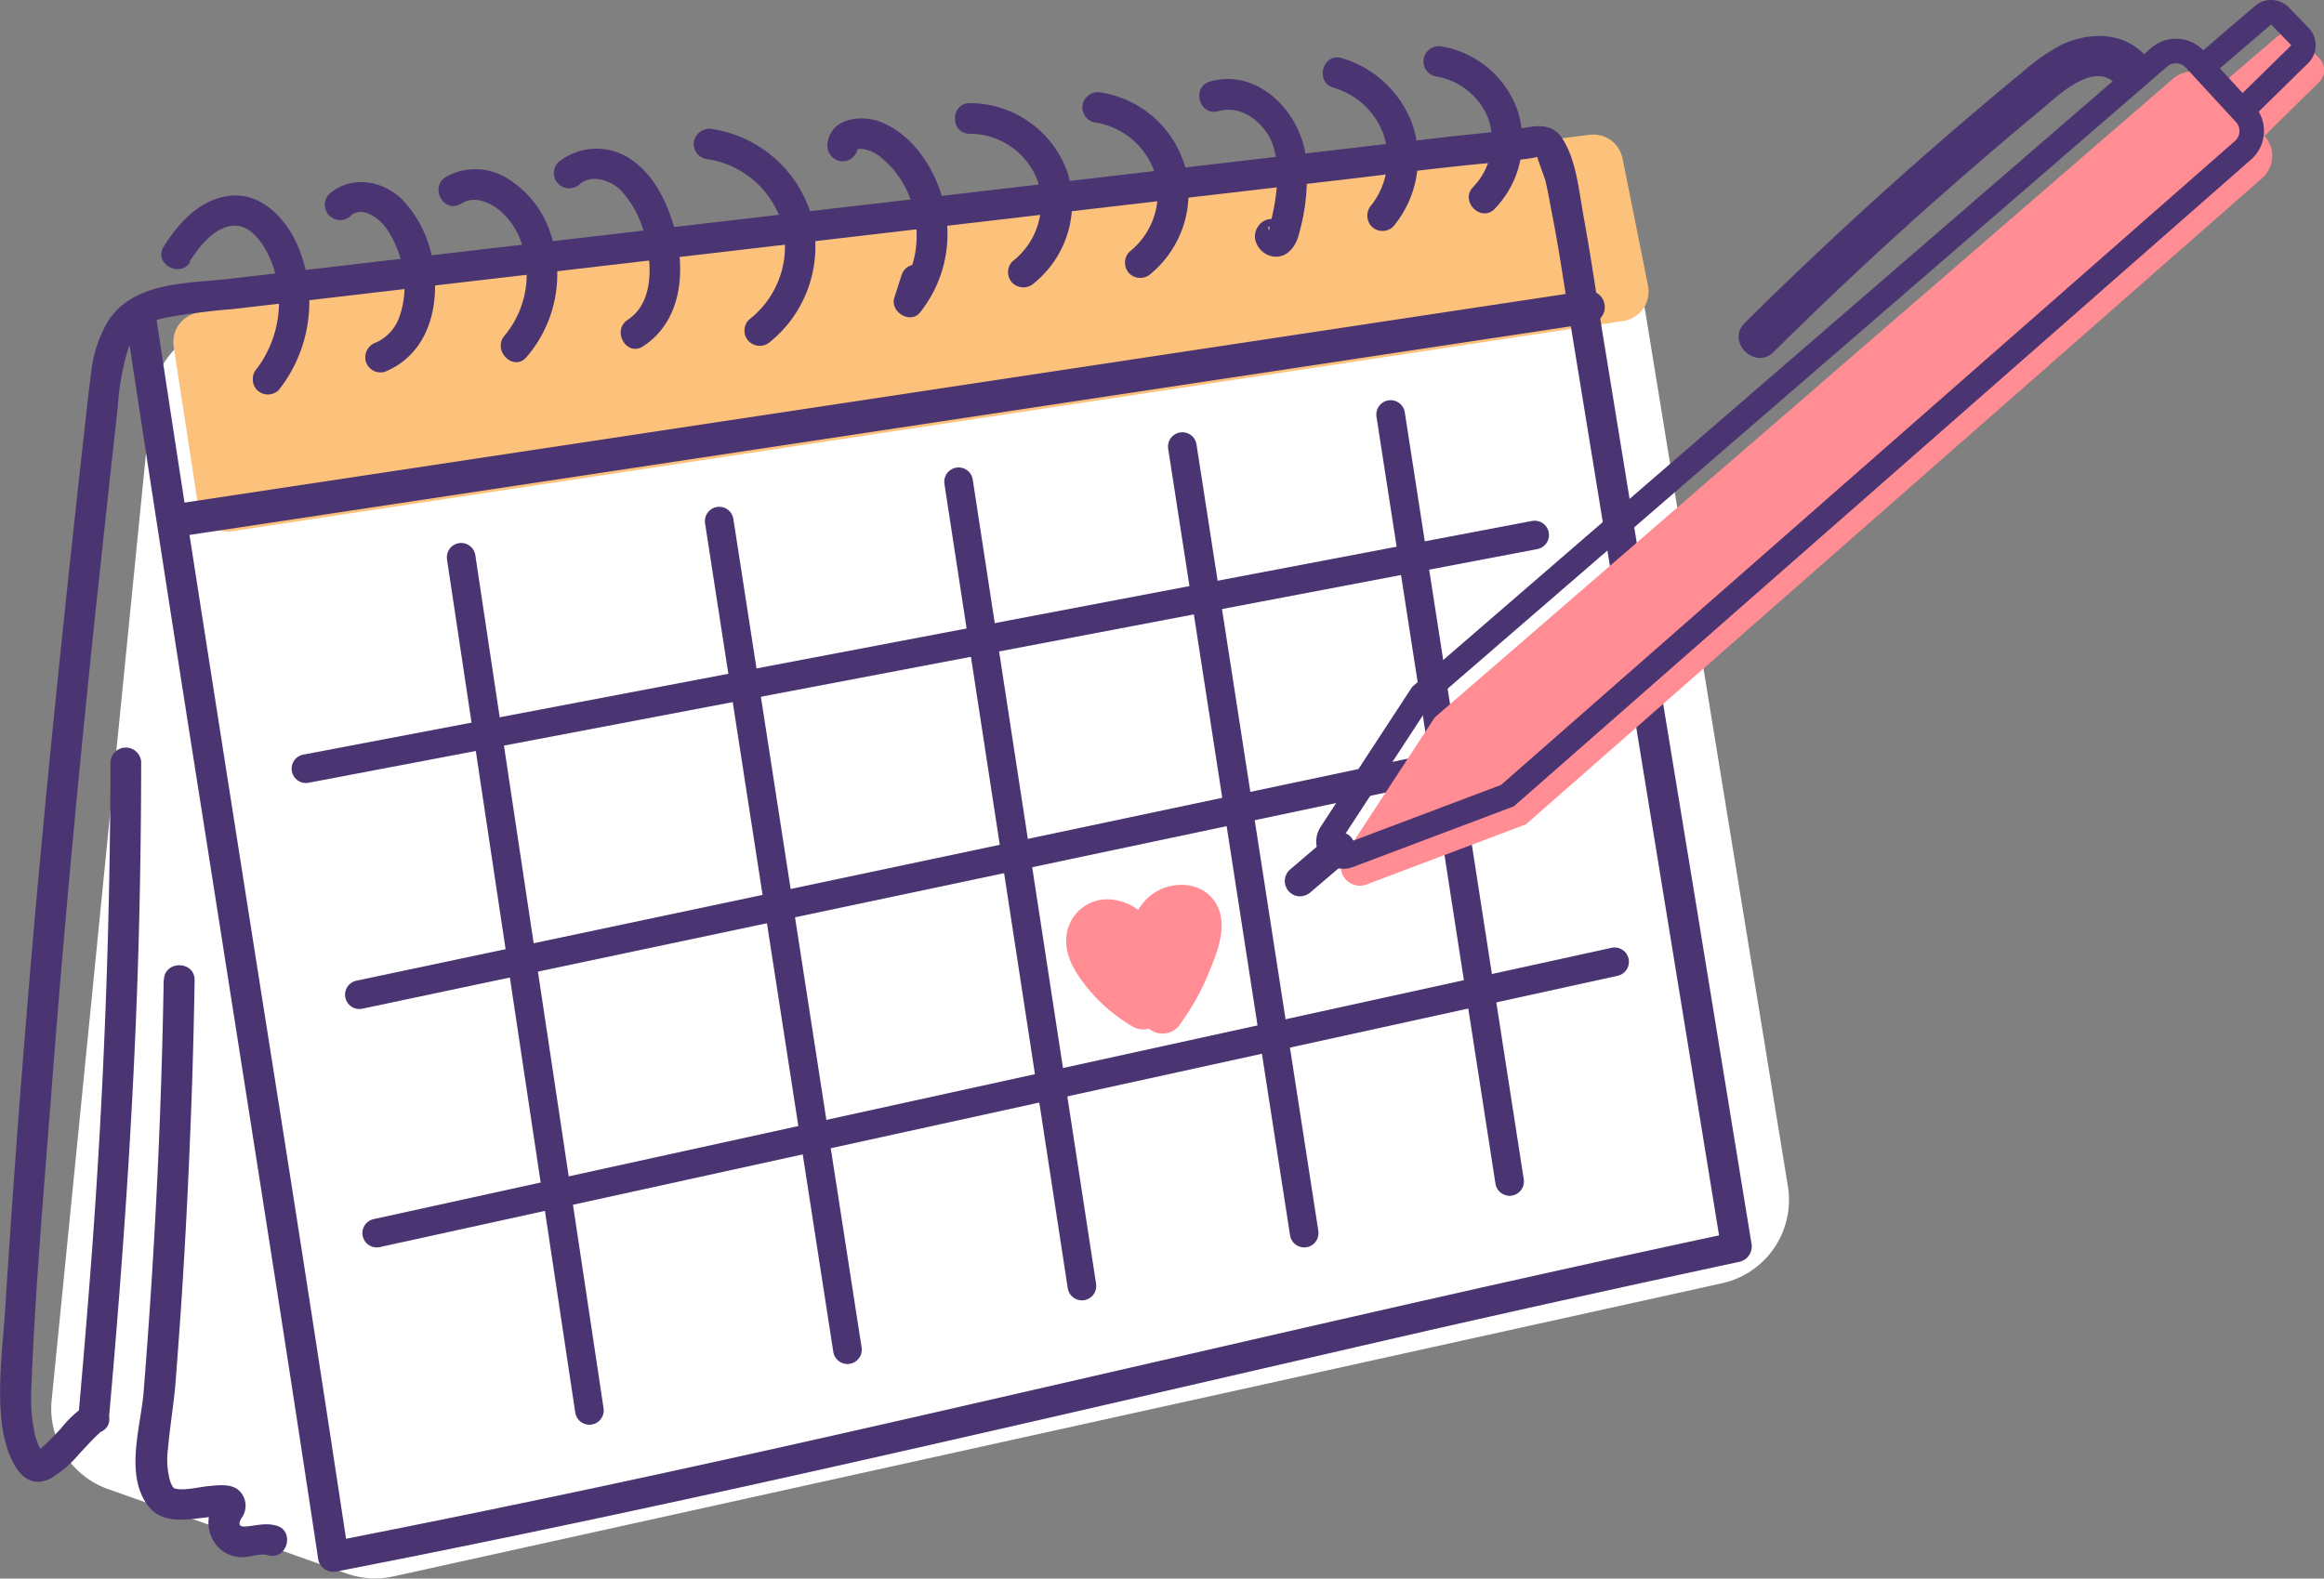
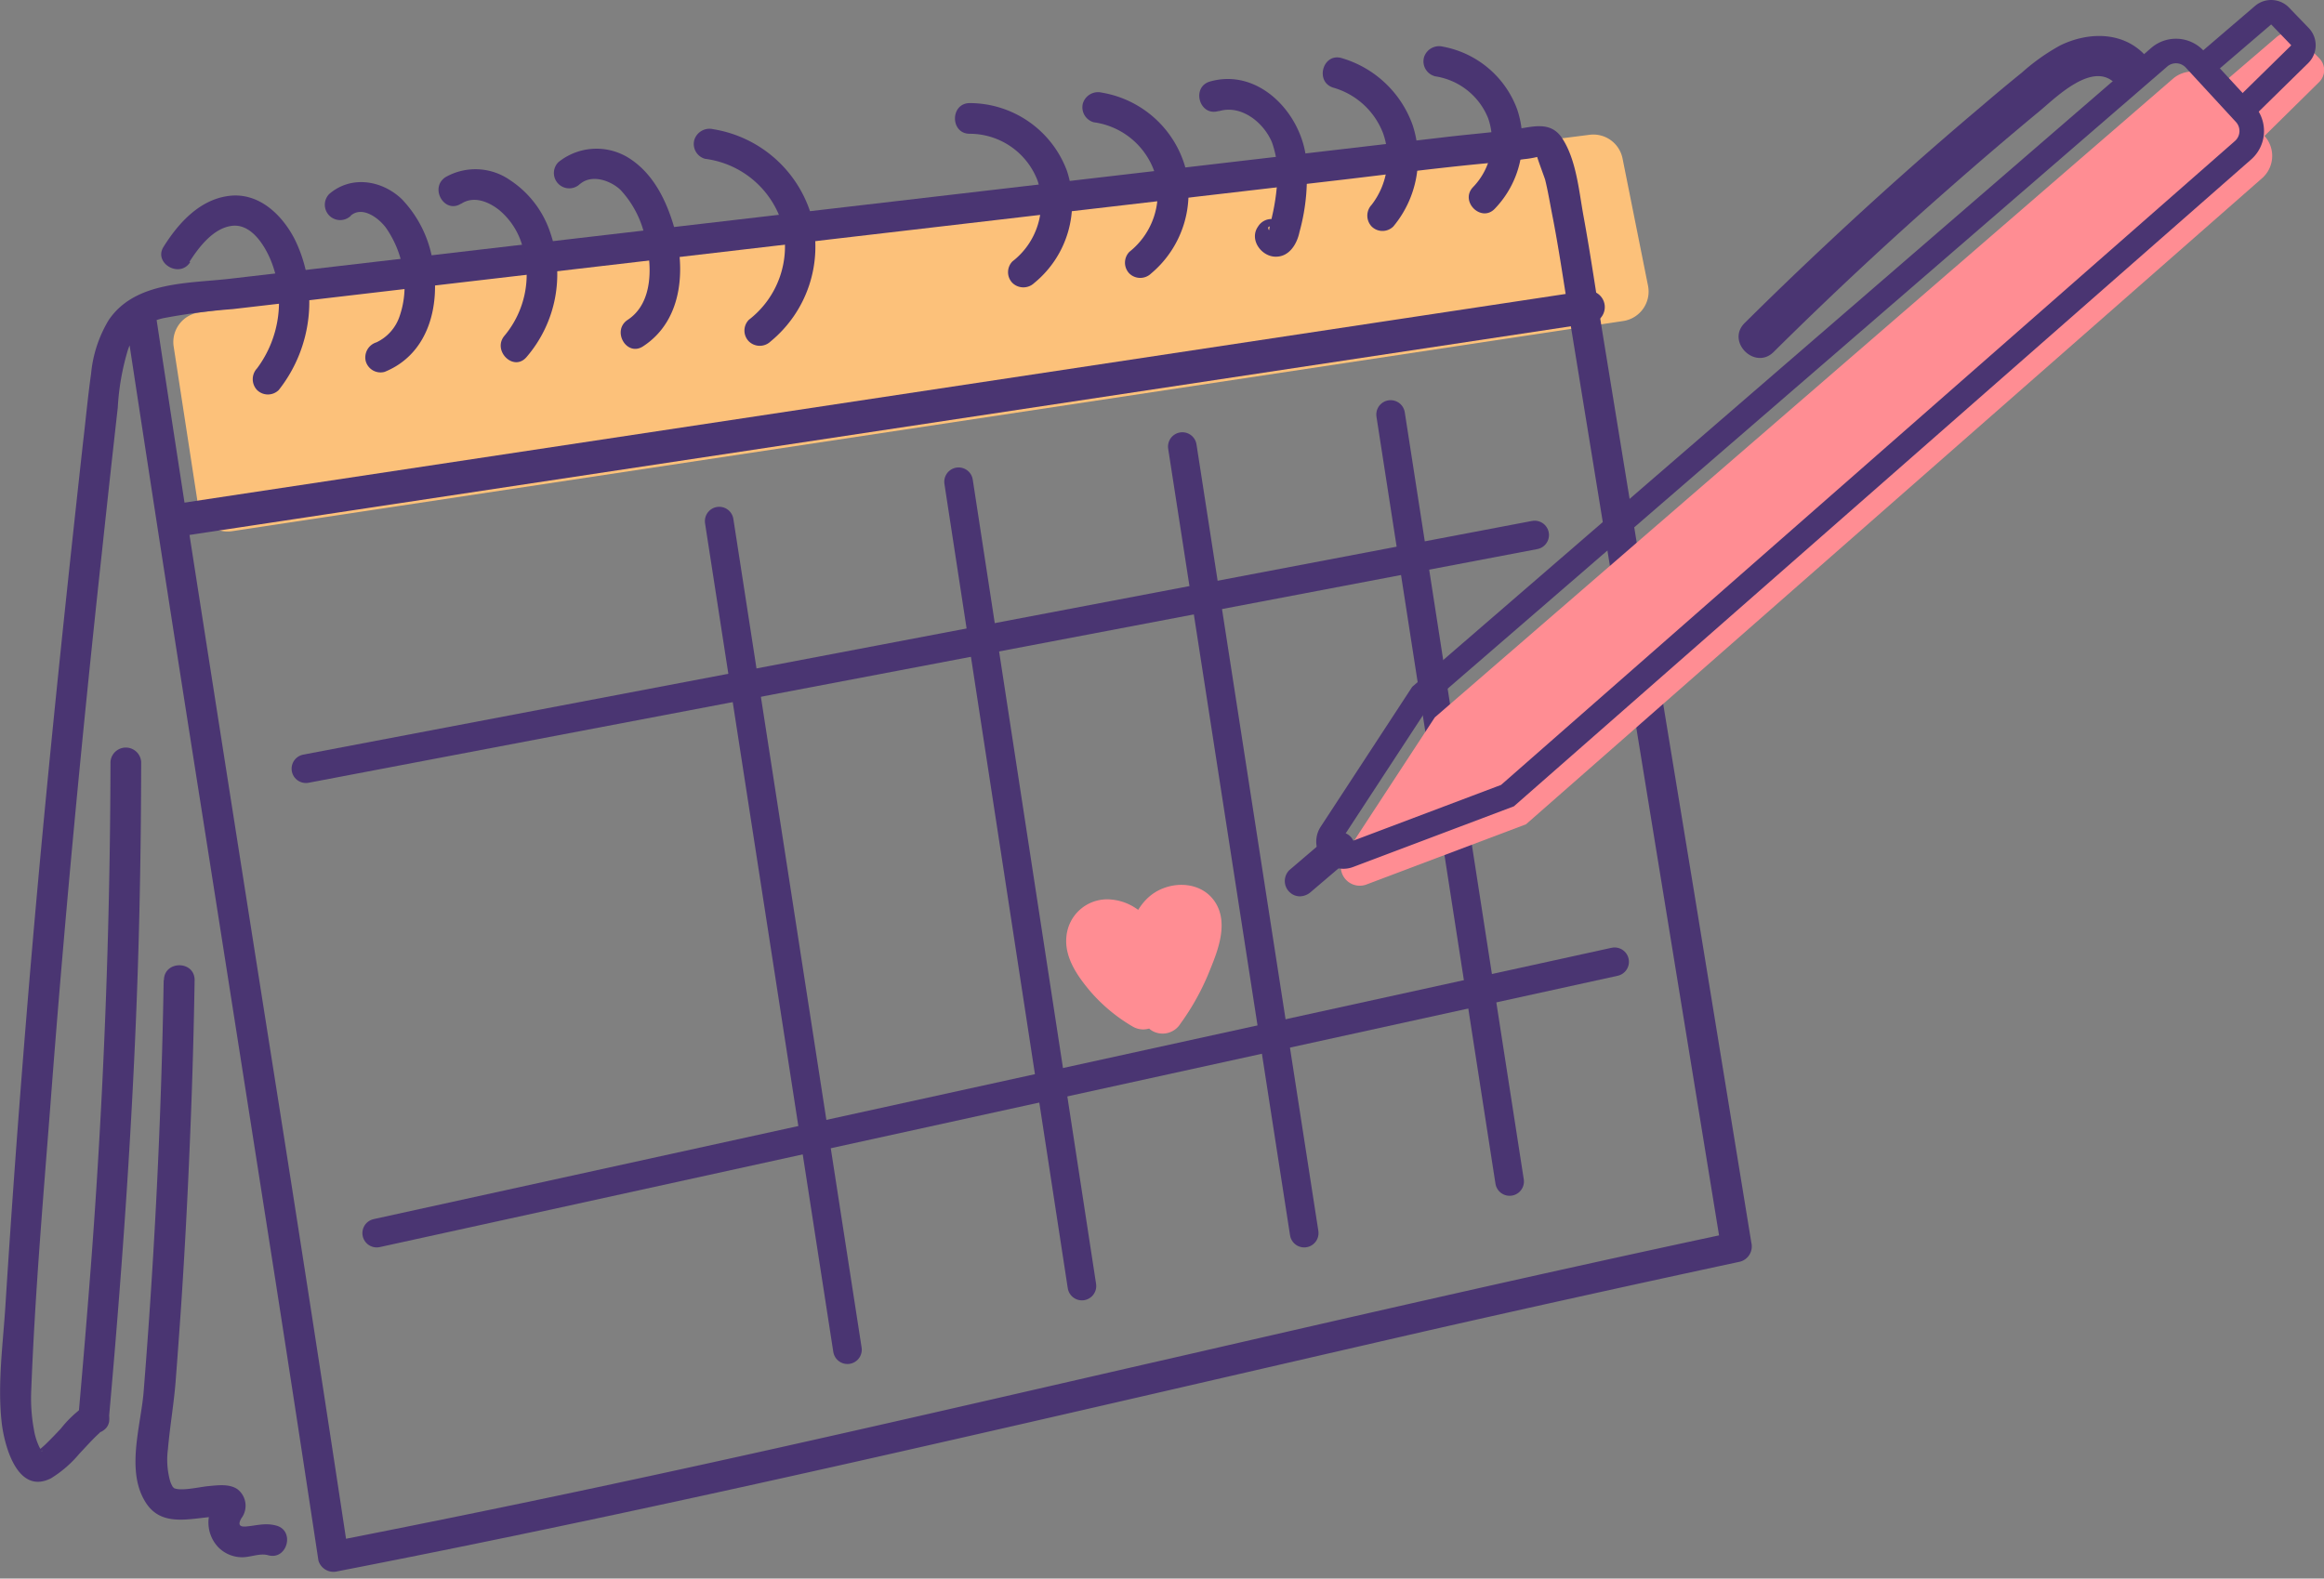
<svg xmlns="http://www.w3.org/2000/svg" viewBox="0 0 283.97 192.93">
  <rect x="0" y="0" width="283.97" height="192.93" fill="#808080" stroke="none" />
  <defs>
    <style>.cls-1{fill:#fff;}.cls-2{fill:#fcc17a;}.cls-3,.cls-7{fill:#ff8d93;}.cls-4{fill:#4a3572;}.cls-5,.cls-6,.cls-8{fill:none;stroke:#4a3572;}.cls-5,.cls-6{stroke-linecap:round;}.cls-5,.cls-6,.cls-7,.cls-8{stroke-miterlimit:10;}.cls-5{stroke-width:3.5px;}.cls-6{stroke-width:4px;}.cls-7{stroke:#ff8d93;}.cls-8{stroke-width:3px;}</style>
  </defs>
  <g id="Layer_2" data-name="Layer 2">
    <g id="Layer_2-2" data-name="Layer 2">
-       <path class="cls-1" d="M13.21,182l29.12,10.31a10.36,10.36,0,0,0,5.73.36l162.4-35.84a10.43,10.43,0,0,0,8-11.86L199.32,27.53a10.44,10.44,0,0,0-11.63-8.67L27.53,39.56a10.55,10.55,0,0,0-4.4,1.64h0a10.44,10.44,0,0,0-4.64,7.67L6.31,171.15A10.44,10.44,0,0,0,13.21,182Z" />
      <path class="cls-2" d="M198.37,39.23l-170,25.69a3.64,3.64,0,0,1-4.15-3.05l-3-19.52a3.64,3.64,0,0,1,3.14-4.16L194.26,16.47a3.64,3.64,0,0,1,4,2.9l3.11,15.54A3.64,3.64,0,0,1,198.37,39.23Z" />
      <path class="cls-3" d="M139.62,123.2a18.13,18.13,0,0,1-5.73-5.26c-1-1.42-1.74-3.44-.64-4.78a3.12,3.12,0,0,1,3.75-.45,9.22,9.22,0,0,1,2.86,2.87,8.44,8.44,0,0,1,2.24-4.28c1.25-1.06,3.47-1.11,4.29.3a4,4,0,0,1,.05,3,27.14,27.14,0,0,1-4.42,9.13" />
      <path class="cls-3" d="M140.88,121c-.37-.22-.74-.45-1.1-.69l-.54-.38c-.37-.27.12.11-.09-.07a24.69,24.69,0,0,1-1.84-1.7c-.27-.29-.54-.59-.79-.9-.13-.15-.3-.37-.08-.09l-.39-.53c-.22-.33-.41-.67-.6-1s.05.22,0,0-.13-.37-.18-.56c-.13-.56,0,0,0,0a5,5,0,0,1,0-.55c-.05.33-.06.41,0,.22s0-.12-.1.17c0-.13.38-.4.11-.2-.12.15-.11.15.05,0-.27.19-.32.24-.16.14s-.49.1-.05,0l.34-.08-.31,0h.54l-.31,0a2.25,2.25,0,0,1,.35.09c.43.07-.24-.17,0,0l.53.32c.24.12-.24-.25.09.06s.61.6.89.93l.14.18.39.52a2.52,2.52,0,0,0,4.57-.6c.12-.43.25-.85.4-1.28,0-.07.25-.68.13-.37s.14-.29.17-.36.24-.41.36-.61c.24-.43-.29.23.1-.13.12-.12.27-.38.43-.42l-.24.19.28-.17c.39-.25-.47.09,0,0l.24-.07c.2,0,.11,0-.25,0l.49,0c.52,0-.52-.13,0,0s-.41-.28,0,0-.31-.37,0,0c-.21-.31-.25-.35-.1-.13l-.08-.2c.07.28.09.27,0,0,0,.11,0,.22,0,.33s0,.22,0,.33c0-.26.05-.29,0-.11s-.1.44-.15.65c-.13.49-.27,1-.43,1.45s-.29.88-.46,1.31c-.08.22-.17.43-.26.65.19-.47-.1.22-.11.25a27.47,27.47,0,0,1-2.94,5,2.5,2.5,0,0,0,.9,3.42,2.57,2.57,0,0,0,3.42-.9,29.83,29.83,0,0,0,3.64-6.65c1-2.43,2.17-5.61.68-8.07s-4.7-2.77-7.05-1.54-3.3,3.82-4,6.18l4.57-.59c-1.6-2.18-3.35-4.19-6.21-4.49a5,5,0,0,0-5.57,4.58c-.23,2.47,1.32,4.71,2.82,6.51a20.43,20.43,0,0,0,5.31,4.44,2.52,2.52,0,0,0,3.42-.89,2.56,2.56,0,0,0-.9-3.43Z" />
      <path class="cls-4" d="M15.53,40.19Q20,69.65,24.65,99.08q4.56,29,9.11,58.09,2.61,16.77,5.15,33.57a1.92,1.92,0,0,0,2.31,1.31c22.77-4.43,45.44-9.34,68.06-14.46,21.8-4.93,43.56-10,65.35-15q19-4.31,38-8.39A1.93,1.93,0,0,0,214,151.9l-2.06-12.62L207,109,201,72.5l-5.11-31.34c-.8-4.91-1.5-9.85-2.4-14.75-.56-3.05-.87-6.89-2.62-9.53-1.4-2.11-3.55-1.39-5.65-1.09-2.94.42-5.93.64-8.89,1l-37,4.32L65.24,29.74,28.17,34.06c-5.11.6-11.66.29-14.89,5.06a15.47,15.47,0,0,0-2.15,6.55c-.4,2.84-.66,5.7-1,8.55-2.57,23.3-5,46.63-6.9,70Q1.78,141.9.66,159.6c-.3,4.76-1,9.7-.43,14.47.36,2.77,1.94,8.66,6,6.61a14.17,14.17,0,0,0,3.46-3c.56-.59,1.1-1.19,1.67-1.77.23-.24.47-.47.71-.69.4-.38,0-.07.35-.26,2.13-1.14.24-4.38-1.89-3.24a13.72,13.72,0,0,0-3.1,2.89c-.55.58-1.09,1.16-1.66,1.71a9,9,0,0,1-.92.82c.06,0,.16-.15-.13.08l-.15.1c-.21.11-.21.11,0,0l-.07,0c-.27.07-.08.07.59,0,.27-.1-.07.15-.06-.05,0,0-.08-.15-.2-.37a7.68,7.68,0,0,1-.69-2.21,20.89,20.89,0,0,1-.32-4.8c.44-11.53,1.43-23.08,2.32-34.58C7.85,112.68,10,90.05,12.46,67.43q.94-8.81,1.93-17.61a30.12,30.12,0,0,1,1.24-7.06,5.82,5.82,0,0,1,4.47-3.9,74.82,74.82,0,0,1,8.32-1.08l9.14-1.06,18-2.11L128,26.16l36.33-4.23c5.86-.69,11.72-1.46,17.6-2,1.44-.14,2.88-.27,4.31-.48a11.05,11.05,0,0,0,1.72-.3s.23,0,.22,0-.32-.18-.38-.12.91,2.62,1,2.93c.34,1.37.57,2.77.84,4.16.84,4.23,1.44,8.51,2.14,12.76l4.71,28.89,5.8,35.6,5.15,31.59,2.8,17.2.13.79,1.31-2.31c-22.37,4.77-44.67,9.88-66.95,15-21.87,5-43.73,10.1-65.66,14.83q-19.38,4.19-38.84,8l2.31,1.31q-4.45-29.46-9.11-58.89-4.58-29-9.12-58.09Q21.69,56,19.15,39.19a1.89,1.89,0,0,0-2.31-1.31,1.93,1.93,0,0,0-1.31,2.31Z" />
      <path class="cls-4" d="M13.5,93.11q-.06,31-2.41,61.82-.71,9.21-1.53,18.41c-.21,2.41,3.54,2.39,3.75,0,1.83-20.55,3.25-41.12,3.72-61.75q.21-9.24.22-18.48a1.88,1.88,0,0,0-3.75,0Z" />
      <path class="cls-4" d="M20,119.83q-.28,16.79-1.28,33.54-.5,8.37-1.17,16.74c-.34,4.21-2.24,9.79.33,13.64,2.27,3.4,6.55,1.33,9.82,1.62l-.95-.25-.25-.22-.19-1.45a11.11,11.11,0,0,1-.6,1.26,4,4,0,0,0-.24,1.52,4.39,4.39,0,0,0,1.17,2.84,4.09,4.09,0,0,0,2.71,1.25c1.12.09,2.34-.54,3.41-.24,2.33.66,3.32-3,1-3.62-1.33-.37-2.41,0-3.72.11-.91.07-.91-.36-.55-1A2.55,2.55,0,0,0,29,182c-1-.67-2.39-.47-3.51-.37s-3.42.68-4.29.22c.13.07-.07-.1-.1-.14a3.5,3.5,0,0,1-.32-.72,9.75,9.75,0,0,1-.26-3.88c.24-2.76.72-5.5.94-8.27q.36-4.68.68-9.36.61-9.22,1-18.48.47-10.6.64-21.21c0-2.42-3.72-2.42-3.75,0Z" />
-       <line class="cls-5" x1="56.35" y1="68.11" x2="72.02" y2="172.38" />
      <line class="cls-5" x1="37.38" y1="93.95" x2="187.52" y2="65.39" />
      <line class="cls-6" x1="22.49" y1="63.46" x2="194.09" y2="37.53" />
-       <line class="cls-5" x1="43.91" y1="121.57" x2="192.69" y2="90.14" />
      <line class="cls-5" x1="46.03" y1="150.71" x2="197.29" y2="117.55" />
      <line class="cls-5" x1="87.88" y1="63.69" x2="103.55" y2="164.96" />
      <line class="cls-5" x1="117.13" y1="58.88" x2="132.2" y2="157.18" />
      <line class="cls-5" x1="144.47" y1="54.58" x2="159.36" y2="150.71" />
      <line class="cls-5" x1="169.92" y1="50.66" x2="184.46" y2="144.4" />
      <path class="cls-4" d="M23.15,32c1.15-1.8,2.93-4.14,5.22-4.4s3.89,2.27,4.68,4.12a13.55,13.55,0,0,1-1.64,13.3,1.93,1.93,0,0,0,0,2.65,1.89,1.89,0,0,0,2.65,0A17.37,17.37,0,0,0,36,29.22c-1.55-3-4.38-5.72-8-5.28s-6.21,3.35-8,6.2c-1.3,2,1.95,3.93,3.24,1.9Z" />
      <path class="cls-4" d="M42.86,26.35c1.46-1.25,3.54.39,4.37,1.59a12.68,12.68,0,0,1,2.08,5.43,11.08,11.08,0,0,1-.48,5.27A5.42,5.42,0,0,1,46,41.84a1.93,1.93,0,0,0-1.31,2.3A1.88,1.88,0,0,0,47,45.45c5.39-2.18,6.83-8.13,5.89-13.42a14.3,14.3,0,0,0-3.78-7.68c-2.44-2.34-6.2-2.94-8.87-.65a1.87,1.87,0,1,0,2.65,2.65Z" />
      <path class="cls-4" d="M56.34,24.91c1.51-1,3.3-.3,4.63.74a8.79,8.79,0,0,1,2.9,4.56A11.68,11.68,0,0,1,61.67,41c-1.58,1.81,1.06,4.48,2.65,2.66a15.52,15.52,0,0,0,2.92-15.22A12.29,12.29,0,0,0,62.3,22a7.38,7.38,0,0,0-7.86-.35c-2,1.3-.14,4.54,1.9,3.24Z" />
      <path class="cls-4" d="M70.9,22.47c1.44-1.21,3.72-.4,4.92.74a12.27,12.27,0,0,1,3,5.78c.87,3.26,1.08,8-2.12,10.1-2,1.32-.13,4.57,1.89,3.23,5-3.27,5.25-9.9,3.62-15.09-.94-3-2.47-6-5.19-7.8a7.42,7.42,0,0,0-8.79.39,1.87,1.87,0,0,0,2.65,2.65Z" />
      <path class="cls-4" d="M86.15,19.41a11.34,11.34,0,0,1,9.44,8,11.32,11.32,0,0,1-4.08,11.67,1.88,1.88,0,0,0,0,2.65,1.91,1.91,0,0,0,2.65,0,15,15,0,0,0,5-15.32A15,15,0,0,0,87.14,15.79a1.94,1.94,0,0,0-2.3,1.31,1.88,1.88,0,0,0,1.31,2.31Z" />
-       <path class="cls-4" d="M104.75,18.3c.07-.47-.15-.06-.16,0s-.07,0,.11-.07c-.16.05-.12.05.1,0a2.55,2.55,0,0,1,.78,0,4.72,4.72,0,0,1,2.28,1.2,11.18,11.18,0,0,1,3.35,4.83c1.32,3.68,1.11,8.16-1.45,11.3l3.13,1.82.89-2.74c.74-2.3-2.88-3.29-3.62-1l-.88,2.74c-.56,1.71,1.93,3.29,3.13,1.82a15.35,15.35,0,0,0,3-12.91c-.85-4.21-3.67-8.78-7.82-10.39-2.29-.89-5.95-.52-6.44,2.44a1.94,1.94,0,0,0,1.31,2.31,1.9,1.9,0,0,0,2.31-1.31Z" />
      <path class="cls-4" d="M118.5,16.35a8.87,8.87,0,0,1,8.3,5.78,9,9,0,0,1-3.08,9.81,1.88,1.88,0,0,0,0,2.65,1.92,1.92,0,0,0,2.65,0,12.6,12.6,0,0,0,4-13.71A12.7,12.7,0,0,0,118.5,12.6c-2.41,0-2.42,3.76,0,3.75Z" />
      <path class="cls-4" d="M133.62,14.94a9.16,9.16,0,0,1,7.53,6.32A9.13,9.13,0,0,1,138,30.78a1.9,1.9,0,0,0,0,2.65,1.91,1.91,0,0,0,2.65,0,12.8,12.8,0,0,0,4.13-13.16,12.81,12.81,0,0,0-10.15-8.95,1.94,1.94,0,0,0-2.31,1.31,1.9,1.9,0,0,0,1.31,2.31Z" />
      <path class="cls-4" d="M149,13.57c2.66-.77,5.38,1.35,6.42,3.82A12,12,0,0,1,156,23a26.45,26.45,0,0,1-.42,2.79c-.11.51-.22,1-.34,1.54,0,.18-.1.36-.13.54s0,.3-.08.22c-.29-.63.39-.52,2,.32v1l-.07.17a1.89,1.89,0,0,0-.67-2.57,1.92,1.92,0,0,0-2.57.68c-1.09,1.55.34,3.6,2.06,3.68s2.69-1.51,3-3a24.93,24.93,0,0,0,.76-9.41c-.8-5.39-5.87-10.64-11.68-9-2.32.66-1.33,4.28,1,3.62Z" />
      <path class="cls-4" d="M162.94,10.72A9.23,9.23,0,0,1,169,16.29a9.25,9.25,0,0,1-1.4,8.74,1.93,1.93,0,0,0,0,2.65,1.88,1.88,0,0,0,2.65,0,13,13,0,0,0,2.36-12.39,13.11,13.11,0,0,0-8.67-8.19c-2.32-.68-3.31,2.94-1,3.62Z" />
      <path class="cls-4" d="M175.31,9.32a8.31,8.31,0,0,1,6.51,5.09A8.19,8.19,0,0,1,180,22.86c-1.68,1.74,1,4.39,2.65,2.65a12,12,0,0,0,2.75-12.1A12,12,0,0,0,176.3,5.7,1.93,1.93,0,0,0,174,7a1.88,1.88,0,0,0,1.31,2.31Z" />
      <path class="cls-7" d="M283,7.44,280.62,5a1.54,1.54,0,0,0-2.12-.09l-7.39,6.34-.93-1a3.13,3.13,0,0,0-4.35-.24l-90.13,78-11.08,16.94a1.82,1.82,0,0,0,2.16,2.69l19.42-7.33,89.88-78.91a3.13,3.13,0,0,0,.23-4.47l-.31-.33,7-6.9A1.55,1.55,0,0,0,283,7.44Z" />
      <path class="cls-8" d="M162.62,101.88,173.7,84.94,263.83,7a3.13,3.13,0,0,1,4.35.24l6.13,6.65a3.13,3.13,0,0,1-.23,4.47L184.2,97.24l-19.42,7.33A1.82,1.82,0,0,1,162.62,101.88Z" />
      <path class="cls-8" d="M268.8,8.48l7.7-6.6a1.54,1.54,0,0,1,2.12.09L281,4.44a1.55,1.55,0,0,1,0,2.19l-8,7.85" />
      <path class="cls-4" d="M262,6.63c-2.75-2.83-6.93-2.71-10.26-1.08a25,25,0,0,0-4.67,3.31q-2.47,2-4.91,4.09-9.6,8.1-18.75,16.68-5.19,4.85-10.23,9.85c-2.29,2.27,1.25,5.81,3.54,3.54q10.42-10.33,21.44-20,5.51-4.85,11.16-9.53c2-1.68,6.44-6.07,9.14-3.28,2.25,2.31,5.78-1.23,3.54-3.54Z" />
      <path class="cls-4" d="M160.19,109l4.82-4.11a1.88,1.88,0,0,0,.55-1.32,2,2,0,0,0-.55-1.33,1.9,1.9,0,0,0-1.33-.55,2,2,0,0,0-1.32.55l-4.82,4.11a1.9,1.9,0,0,0-.55,1.33,1.86,1.86,0,0,0,.55,1.32,1.82,1.82,0,0,0,1.32.55,2.09,2.09,0,0,0,1.33-.55Z" />
    </g>
  </g>
</svg>